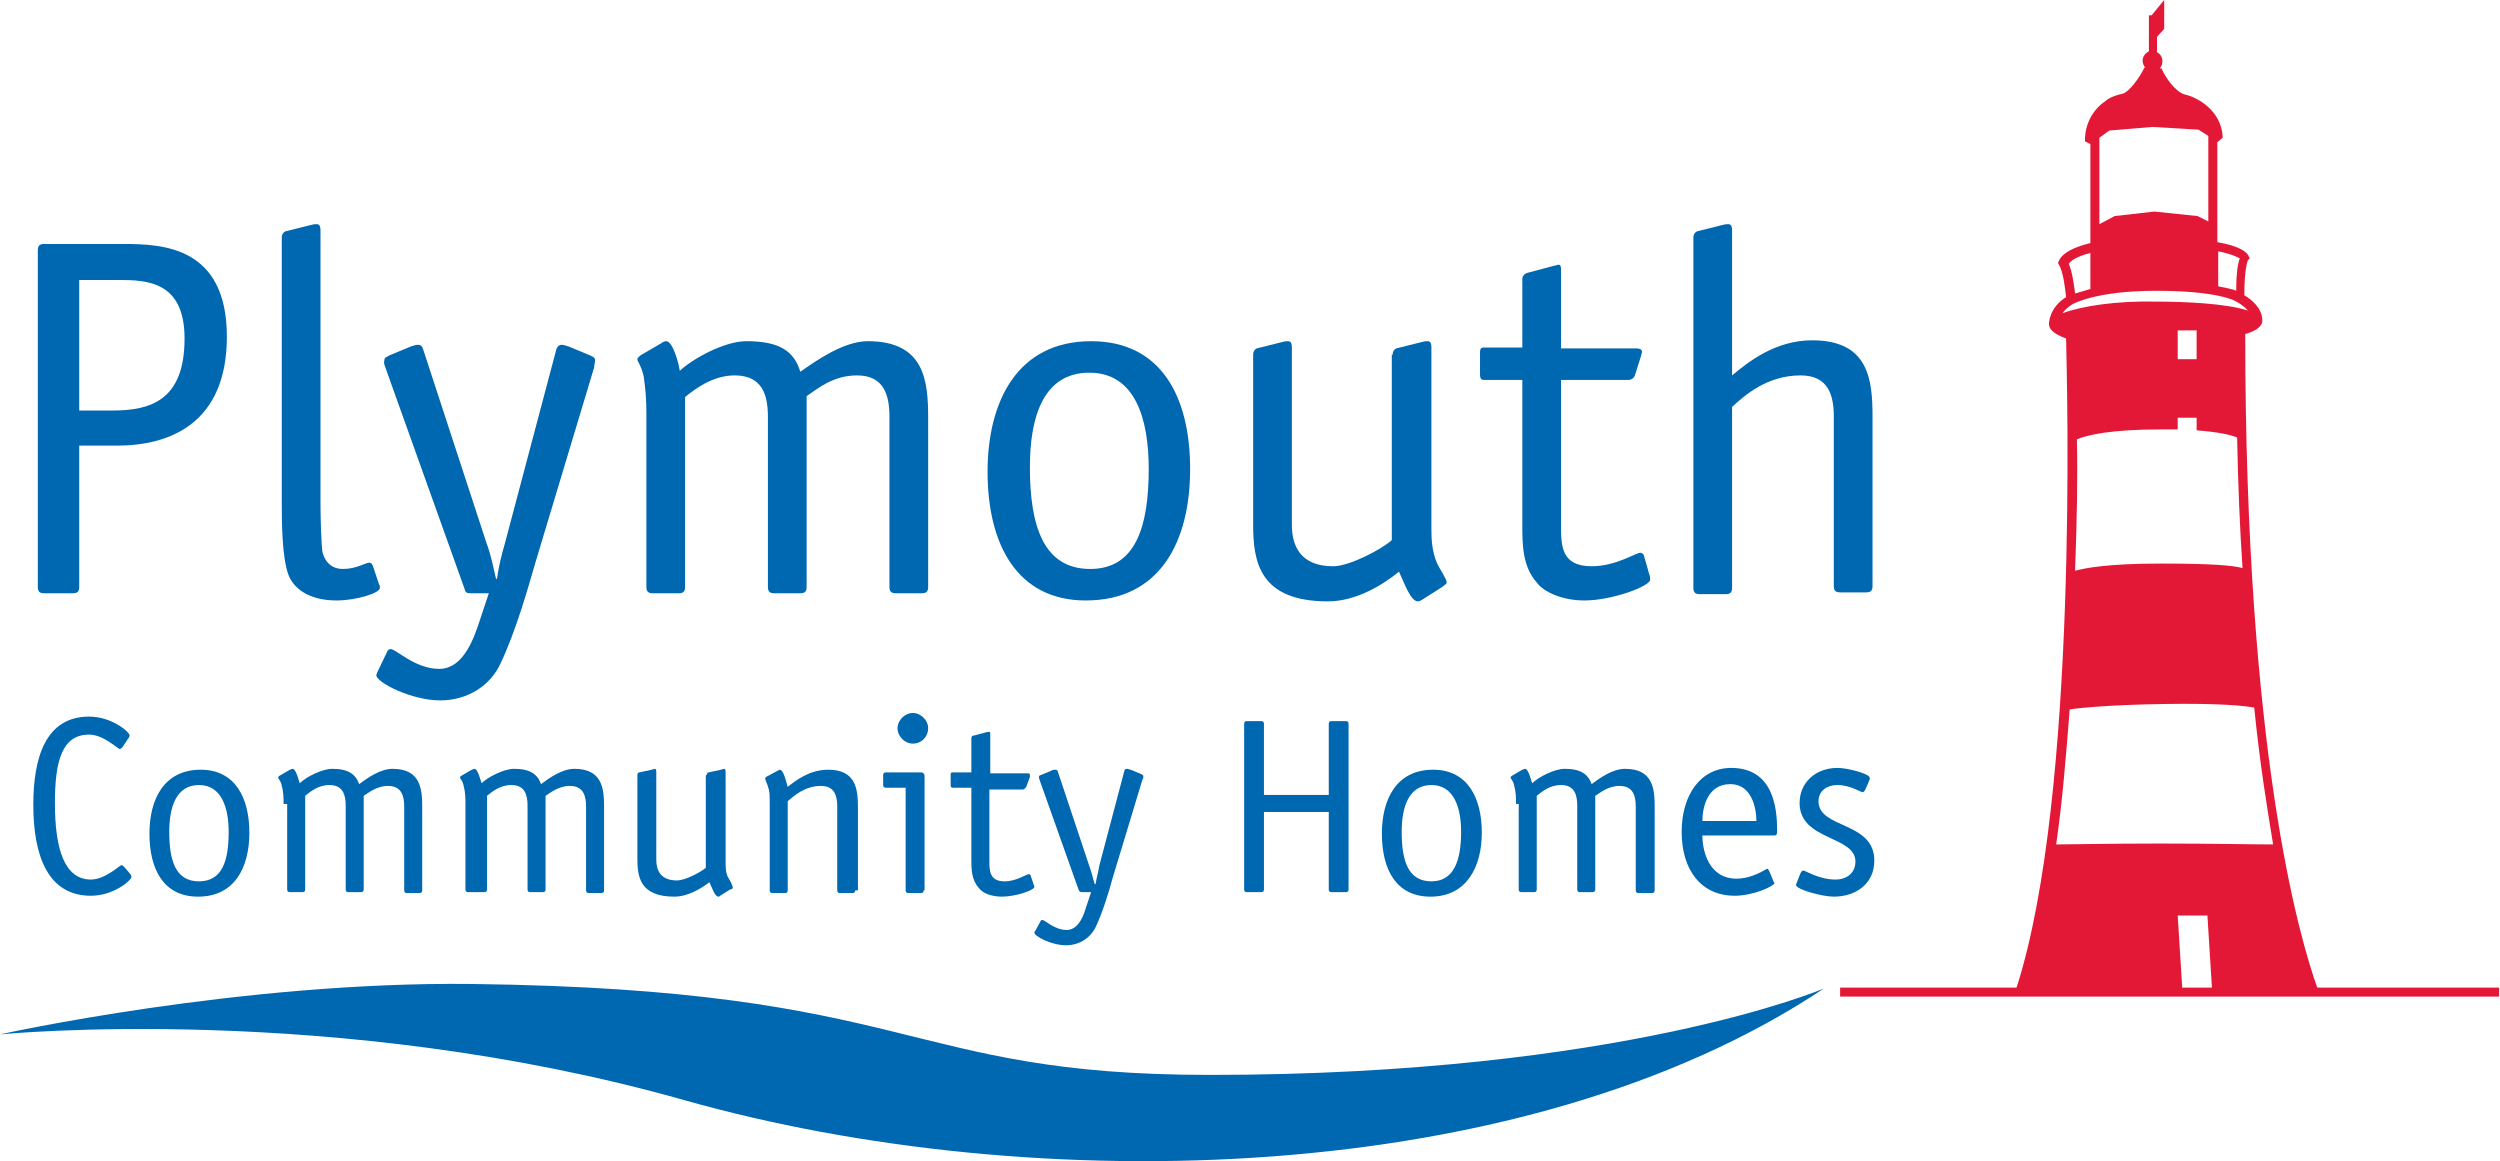
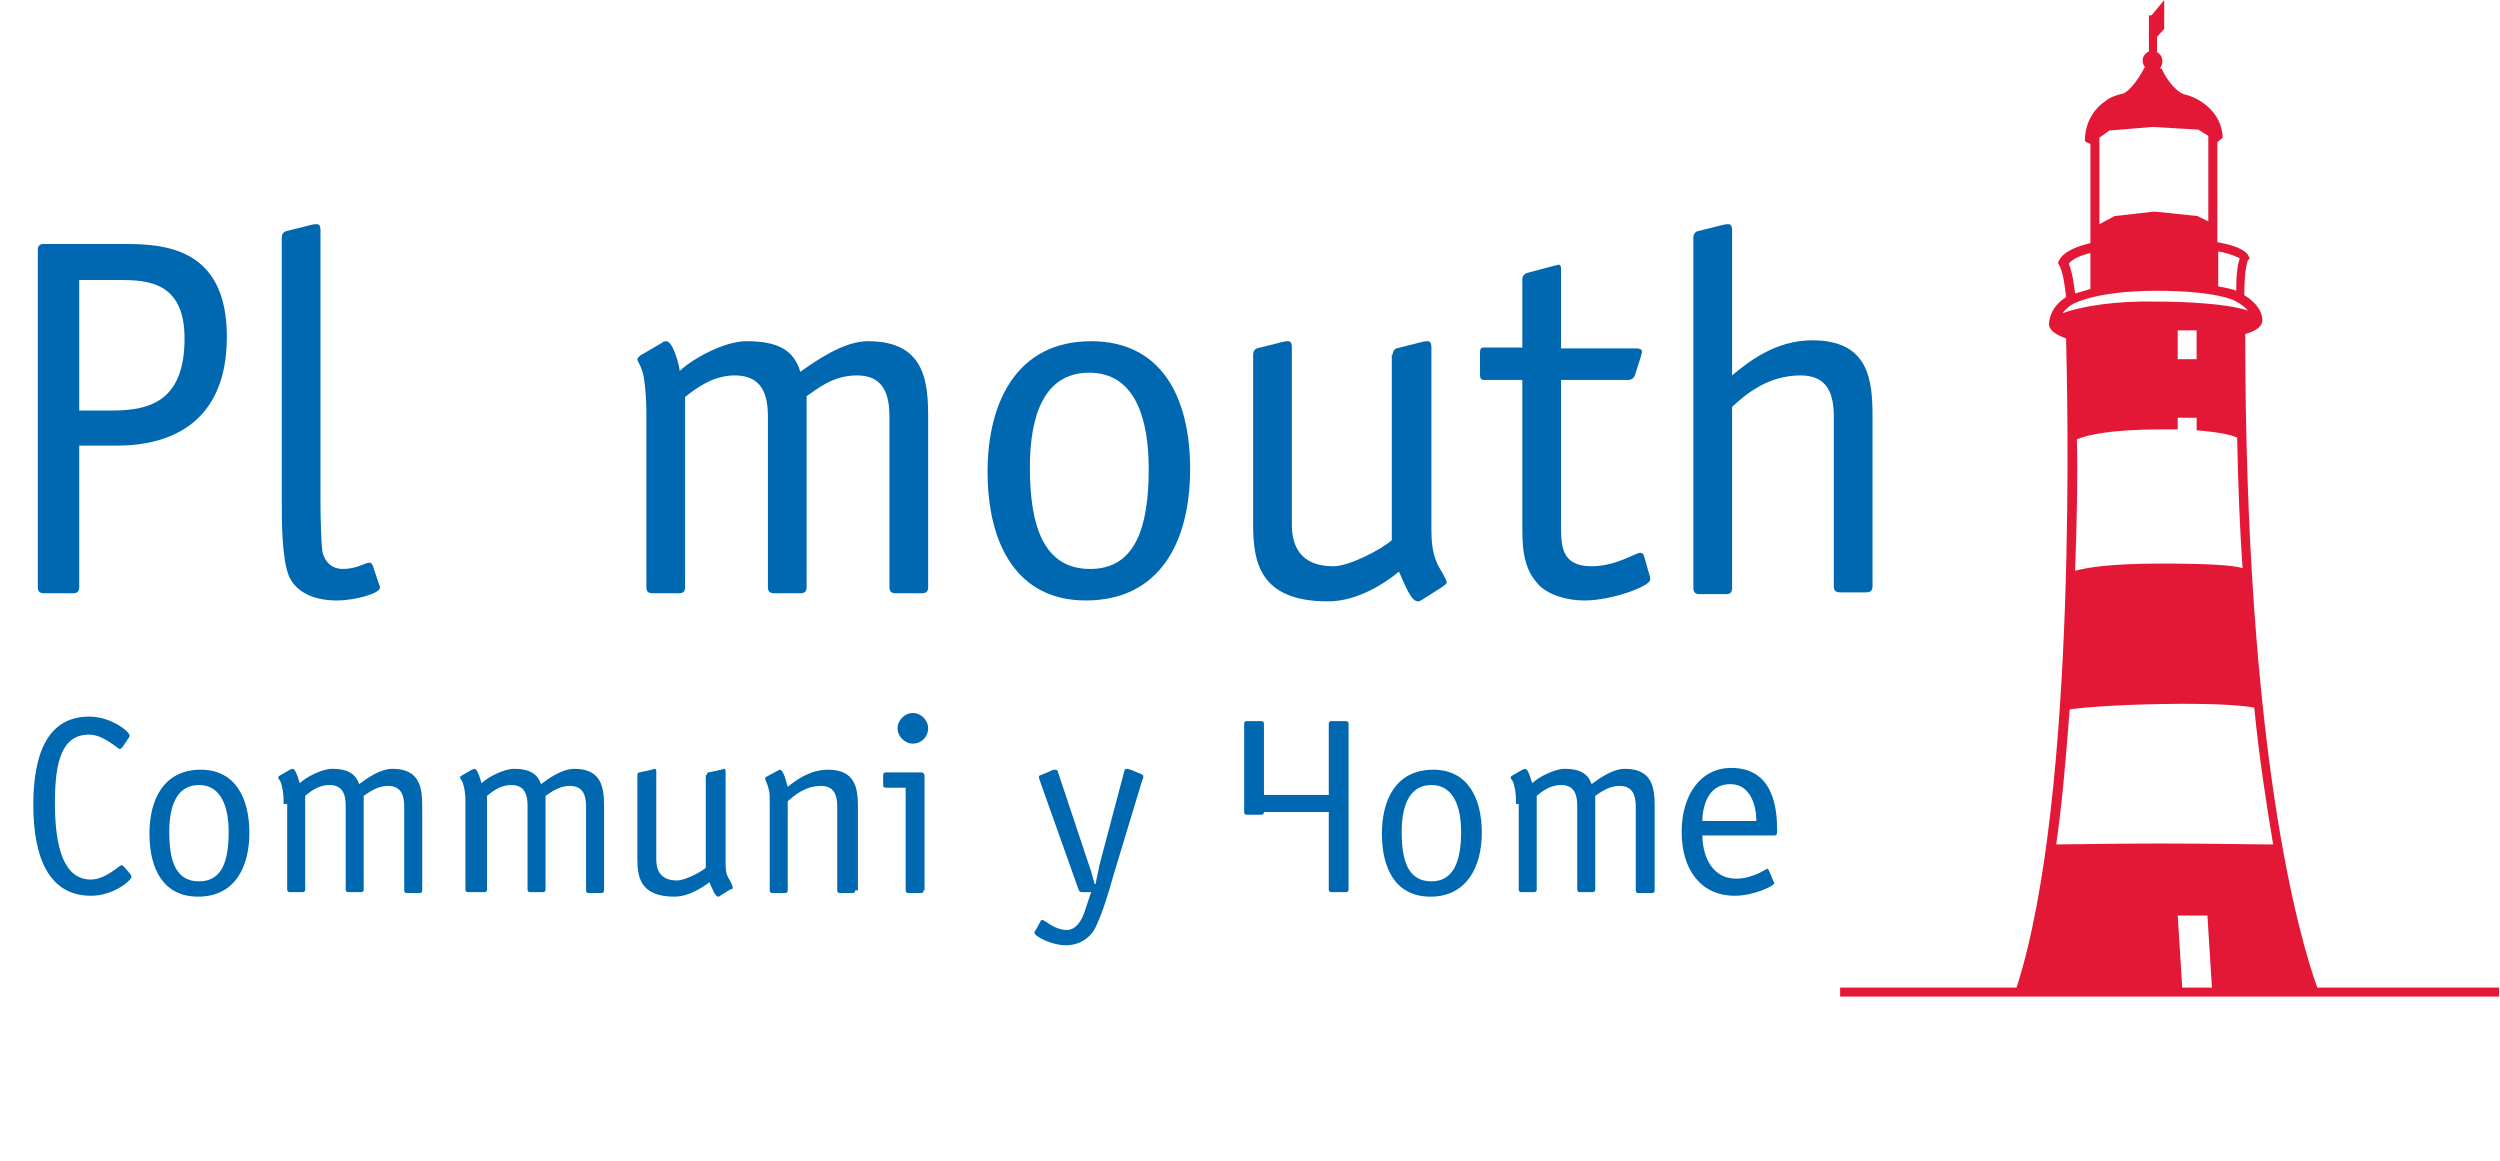
<svg xmlns="http://www.w3.org/2000/svg" version="1.1" id="Layer_1" x="0px" y="0px" viewBox="0 0 277.7 129" style="enable-background:new 0 0 277.7 129;" xml:space="preserve">
  <style type="text/css">
	.st0{fill:#0067B1;}
	.st1{fill:#E31837;}
</style>
  <g>
    <path class="st0" d="M8.8,65.2c0,0.5-0.2,0.7-0.7,0.7H4.9c-0.5,0-0.7-0.2-0.7-0.7V27.8c0-0.5,0.2-0.7,0.7-0.7h8.8   c4.4,0,11.5,0.3,11.5,10.3c0,9.6-6.3,12.1-12.2,12.1H8.8V65.2z M12.5,45.6c4.2,0,8-1.1,8-8c0-6.3-4.1-6.5-7.3-6.5H8.8v14.5H12.5z" />
    <path class="st0" d="M42.1,64.9c0.1,0.1,0.1,0.3,0.1,0.4c0,0.6-2.7,1.4-4.8,1.4c-2.8,0-4.6-1.1-5.3-2.7c-0.8-1.9-0.8-6.2-0.8-8.2   V26.4c0-0.4,0.2-0.6,0.4-0.7l2.8-0.7c0.5-0.1,0.3-0.1,0.7-0.1c0.4,0,0.4,0.5,0.4,0.7v30.3c0,1.8,0.1,4.6,0.2,5.3   c0.1,0.6,0.6,2,2.3,2c1.5,0,2.5-0.7,2.9-0.7c0.3,0,0.3,0.2,0.4,0.3L42.1,64.9z" />
-     <path class="st0" d="M59.5,62.4c-0.9,3.1-2.2,7.7-3.9,11.3c-1.1,2.4-3.6,4.1-6.7,4.1c-3.2,0-7.1-2-7.1-2.8c0-0.1,0.1-0.2,0.1-0.3   l1.1-2.3c0.1-0.2,0.2-0.3,0.4-0.3c0.6,0,2.7,2.2,5.4,2.2c2.1,0,3.4-2.1,4.3-4.8l1.2-3.6h-2c-0.5,0-0.6-0.1-0.7-0.5l-8.8-24.6   c-0.1-0.3-0.2-0.5-0.1-0.8c0-0.3,0.2-0.3,0.5-0.5l2.4-1c0.3-0.1,0.6-0.2,0.8-0.2c0.4,0,0.5,0.2,0.6,0.5L54,60.2   c0.6,1.6,0.8,2.9,1.1,4.1h0.1c0.2-1.4,0.5-2.6,0.9-4l5.7-21.5c0.1-0.3,0.3-0.5,0.6-0.5c0.2,0,0.5,0.1,0.8,0.2l2.4,1   c0.2,0.1,0.5,0.2,0.5,0.5c0,0.3-0.1,0.5-0.1,0.8L59.5,62.4z" />
    <path class="st0" d="M71.8,45.8c0-1.3-0.1-2.7-0.3-4c-0.3-1.3-0.7-1.6-0.7-1.9c0-0.1,0.1-0.2,0.3-0.4l2.4-1.4   c0.1-0.1,0.3-0.2,0.5-0.2c0.8,0,1.5,2.9,1.5,3.3c1.5-1.4,5-3.3,7.4-3.3c3.7,0,5.3,1.1,6,3.4c1.7-1.2,4.8-3.4,7.5-3.4   c6.3,0,6.7,4.4,6.7,8.5v18.8c0,0.5-0.2,0.7-0.7,0.7h-2.9c-0.5,0-0.7-0.2-0.7-0.7V46.3c0-2.4-0.6-4.6-3.6-4.6   c-2.7,0-4.4,1.5-5.6,2.3v21.2c0,0.5-0.2,0.7-0.7,0.7h-2.9c-0.5,0-0.7-0.2-0.7-0.7V46.3c0-2.4-0.6-4.6-3.7-4.6   c-2.5,0-4.5,1.6-5.5,2.4v21.1c0,0.5-0.2,0.7-0.7,0.7h-2.9c-0.5,0-0.7-0.2-0.7-0.7V45.8z" />
    <path class="st0" d="M120.6,66.7c-7.6,0-10.9-6.2-10.9-14.3c0-7.8,3.3-14.5,11.5-14.5c7.8,0,11,6.2,11,14.2   C132.2,60.1,128.9,66.7,120.6,66.7z M127.6,52.1c0-5.6-1.5-10.7-6.6-10.7c-5.1,0-6.6,4.9-6.6,10.5c0,6.5,1.5,11.3,6.7,11.3   C126.1,63.2,127.6,58.6,127.6,52.1z" />
    <path class="st0" d="M154.7,39.4c0-0.4,0.2-0.6,0.4-0.7l2.8-0.7c0.5-0.1,0.3-0.1,0.7-0.1c0.4,0,0.4,0.5,0.4,0.7v20.2   c0,1.3,0.1,2.5,0.6,3.7c0.3,0.7,1.1,1.8,1.1,2.2c0,0.2-0.3,0.3-0.5,0.5l-2.2,1.4c-0.2,0.1-0.3,0.2-0.5,0.2c-0.8,0-1.5-2-2.1-3.3   c-1.6,1.3-4.6,3.3-7.9,3.3c-7.6,0-8.3-4.4-8.3-8.5V39.4c0-0.4,0.2-0.6,0.4-0.7l2.8-0.7c0.5-0.1,0.3-0.1,0.7-0.1   c0.4,0,0.4,0.5,0.4,0.7v19.7c0,2.4,1,4.6,4.6,4.6c1.8,0,5.4-1.9,6.5-2.9V39.4z" />
    <path class="st0" d="M183.2,63.8c0.1,0.2,0.1,0.4,0.1,0.6c0,0.7-4.2,2.3-7.3,2.3c-2.4,0-4.5-0.9-5.3-2c-1.6-1.8-1.6-4.3-1.6-6.4   V42.2h-4.3c-0.4,0-0.4-0.4-0.4-0.7v-2.2c0-0.4,0-0.7,0.4-0.7h4.3V31c0-0.3,0.2-0.6,0.6-0.7l3-0.8c0.2,0,0.3-0.1,0.4-0.1   c0.3,0,0.3,0.3,0.3,0.6v8.7h8.4c0.3,0,0.6,0.1,0.6,0.4c0,0.1-0.1,0.2-0.1,0.4l-0.7,2.2c-0.1,0.3-0.4,0.5-0.7,0.5h-7.5v16.1   c0,2.3,0,4.6,3.4,4.6c2.7,0,4.9-1.5,5.4-1.5c0.2,0,0.4,0.2,0.4,0.3L183.2,63.8z" />
    <path class="st0" d="M188.1,26.4c0-0.4,0.2-0.6,0.4-0.7l2.8-0.7c0.5-0.1,0.3-0.1,0.7-0.1c0.4,0,0.4,0.5,0.4,0.7v16.1   c1.8-1.5,4.8-3.9,8.9-3.9c6.3,0,6.7,4.4,6.7,8.5v18.8c0,0.5-0.2,0.7-0.7,0.7h-2.9c-0.5,0-0.7-0.2-0.7-0.7V46.3   c0-2.4-0.6-4.6-3.7-4.6c-3.7,0-6.2,2.2-7.6,3.5v20.1c0,0.5-0.2,0.7-0.7,0.7h-2.9c-0.5,0-0.7-0.2-0.7-0.7V26.4z" />
    <path class="st0" d="M14.4,97c0.1,0.1,0.2,0.3,0.2,0.4c0,0.4-2,2.1-4.5,2.1c-4.7,0-6.4-4.3-6.4-10.1c0-5.3,1.4-9.8,6.2-9.8   c2.5,0,4.5,1.7,4.5,2.1c0,0.1-0.1,0.3-0.2,0.4L13.6,83c-0.1,0.1-0.2,0.2-0.3,0.2c-0.2,0-1.8-1.6-3.4-1.6c-3,0-3.8,2.9-3.8,7.6   c0,5.2,1.1,8.5,4,8.5c1.6,0,3.2-1.6,3.4-1.6c0.1,0,0.2,0.1,0.3,0.2L14.4,97z" />
    <path class="st0" d="M22,99.6c-3.8,0-5.4-3-5.4-7c0-3.8,1.6-7.1,5.7-7.1c3.8,0,5.4,3.1,5.4,7C27.7,96.3,26.1,99.6,22,99.6z    M25.4,92.4c0-2.7-0.8-5.2-3.3-5.2c-2.5,0-3.3,2.4-3.3,5.2c0,3.2,0.7,5.5,3.3,5.5C24.7,97.9,25.4,95.6,25.4,92.4z" />
    <path class="st0" d="M31.5,89.3c0-0.6,0-1.3-0.2-2c-0.1-0.6-0.4-0.8-0.4-0.9c0-0.1,0-0.1,0.1-0.2l1.2-0.7c0.1,0,0.2-0.1,0.3-0.1   c0.4,0,0.7,1.4,0.8,1.6c0.7-0.7,2.5-1.6,3.6-1.6c1.8,0,2.6,0.6,3,1.7c0.8-0.6,2.3-1.7,3.7-1.7c3.1,0,3.3,2.2,3.3,4.2v9.3   c0,0.2-0.1,0.3-0.3,0.3h-1.4c-0.2,0-0.3-0.1-0.3-0.3v-9.3c0-1.2-0.3-2.3-1.8-2.3c-1.3,0-2.2,0.8-2.7,1.1v10.4   c0,0.2-0.1,0.3-0.3,0.3h-1.4c-0.2,0-0.3-0.1-0.3-0.3v-9.3c0-1.2-0.3-2.3-1.8-2.3c-1.3,0-2.2,0.8-2.7,1.2v10.4   c0,0.2-0.1,0.3-0.3,0.3h-1.4c-0.2,0-0.3-0.1-0.3-0.3V89.3z" />
    <path class="st0" d="M51.7,89.3c0-0.6,0-1.3-0.2-2c-0.1-0.6-0.4-0.8-0.4-0.9c0-0.1,0-0.1,0.1-0.2l1.2-0.7c0.1,0,0.2-0.1,0.3-0.1   c0.4,0,0.7,1.4,0.8,1.6c0.7-0.7,2.5-1.6,3.6-1.6c1.8,0,2.6,0.6,3,1.7c0.8-0.6,2.3-1.7,3.7-1.7c3.1,0,3.3,2.2,3.3,4.2v9.3   c0,0.2-0.1,0.3-0.3,0.3h-1.4c-0.2,0-0.3-0.1-0.3-0.3v-9.3c0-1.2-0.3-2.3-1.8-2.3c-1.3,0-2.2,0.8-2.7,1.1v10.4   c0,0.2-0.1,0.3-0.3,0.3h-1.4c-0.2,0-0.3-0.1-0.3-0.3v-9.3c0-1.2-0.3-2.3-1.8-2.3c-1.3,0-2.2,0.8-2.7,1.2v10.4   c0,0.2-0.1,0.3-0.3,0.3H52c-0.2,0-0.3-0.1-0.3-0.3V89.3z" />
    <path class="st0" d="M78.5,86.1c0-0.2,0.1-0.3,0.2-0.3l1.4-0.3c0.2-0.1,0.1,0,0.3-0.1c0.2,0,0.2,0.2,0.2,0.4v9.9   c0,0.6,0,1.3,0.3,1.8c0.2,0.3,0.5,0.9,0.5,1.1c0,0.1-0.1,0.2-0.3,0.2l-1.1,0.7c-0.1,0.1-0.2,0.1-0.2,0.1c-0.4,0-0.7-1-1-1.6   c-0.8,0.6-2.3,1.6-3.9,1.6c-3.8,0-4.1-2.2-4.1-4.2v-9.3c0-0.2,0.1-0.3,0.2-0.3l1.4-0.3c0.2-0.1,0.1,0,0.3-0.1   c0.2,0,0.2,0.2,0.2,0.4v9.7c0,1.2,0.5,2.3,2.3,2.3c0.9,0,2.6-0.9,3.2-1.4V86.1z" />
    <path class="st0" d="M95,98.9c0,0.2-0.1,0.3-0.3,0.3h-1.4c-0.2,0-0.3-0.1-0.3-0.3v-9.3c0-1.2-0.3-2.3-1.8-2.3c-1.8,0-3,1.1-3.7,1.7   v9.9c0,0.2-0.1,0.3-0.3,0.3h-1.4c-0.2,0-0.3-0.1-0.3-0.3v-9.6c0-0.9,0-1.2-0.1-1.6c-0.2-0.8-0.4-1-0.4-1.2c0-0.1,0-0.1,0.1-0.2   l1.3-0.7c0.1,0,0.1-0.1,0.2-0.1c0.5,0,0.8,1.7,0.9,1.9c0.9-0.7,2.4-1.9,4.5-1.9c3.1,0,3.3,2.2,3.3,4.2V98.9z" />
    <path class="st0" d="M102.6,98.9c0,0.2-0.1,0.3-0.3,0.3h-1.4c-0.2,0-0.3-0.1-0.3-0.3V87.5h-2.2c-0.2,0-0.3-0.1-0.3-0.3v-1.1   c0-0.2,0.1-0.3,0.3-0.3h3.9c0.3,0,0.4,0.2,0.4,0.4V98.9z M101.4,82.6c-0.9,0-1.7-0.8-1.7-1.7c0-0.9,0.8-1.7,1.7-1.7   c0.9,0,1.7,0.8,1.7,1.7C103.1,81.8,102.4,82.6,101.4,82.6z" />
-     <path class="st0" d="M114.8,98.2c0,0.1,0.1,0.2,0.1,0.3c0,0.4-2.1,1.1-3.6,1.1c-1.2,0-2.2-0.4-2.6-1c-0.8-0.9-0.8-2.1-0.8-3.2v-7.9   h-2.1c-0.2,0-0.2-0.2-0.2-0.3v-1.1c0-0.2,0-0.3,0.2-0.3h2.1V82c0-0.2,0.1-0.3,0.3-0.3l1.5-0.4c0.1,0,0.1,0,0.2,0   c0.1,0,0.1,0.1,0.1,0.3v4.3h4.1c0.2,0,0.3,0,0.3,0.2c0,0.1,0,0.1,0,0.2l-0.4,1.1c-0.1,0.1-0.2,0.3-0.4,0.3h-3.7v7.9   c0,1.1,0,2.3,1.7,2.3c1.3,0,2.4-0.8,2.7-0.8c0.1,0,0.2,0.1,0.2,0.2L114.8,98.2z" />
    <path class="st0" d="M123.6,97.5c-0.4,1.5-1.1,3.8-1.9,5.5c-0.6,1.2-1.8,2-3.3,2c-1.6,0-3.5-1-3.5-1.4c0-0.1,0-0.1,0.1-0.2l0.6-1.1   c0-0.1,0.1-0.1,0.2-0.1c0.3,0,1.3,1.1,2.7,1.1c1,0,1.7-1,2.1-2.4l0.6-1.8h-1c-0.3,0-0.3-0.1-0.4-0.3l-4.3-12.1   c0-0.1-0.1-0.2-0.1-0.4c0-0.1,0.1-0.2,0.2-0.2l1.2-0.5c0.1-0.1,0.3-0.1,0.4-0.1c0.2,0,0.3,0.1,0.3,0.2l3.5,10.5   c0.3,0.8,0.4,1.4,0.6,2h0.1c0.1-0.7,0.3-1.3,0.4-2l2.8-10.6c0-0.1,0.1-0.2,0.3-0.2c0.1,0,0.3,0.1,0.4,0.1l1.2,0.5   c0.1,0.1,0.2,0.1,0.2,0.2c0,0.2,0,0.3-0.1,0.4L123.6,97.5z" />
-     <path class="st0" d="M140.4,90.2v8.6c0,0.2-0.1,0.3-0.3,0.3h-1.6c-0.2,0-0.3-0.1-0.3-0.3V80.4c0-0.2,0.1-0.3,0.3-0.3h1.6   c0.2,0,0.3,0.1,0.3,0.3v7.9h7.2v-7.9c0-0.2,0.1-0.3,0.3-0.3h1.6c0.2,0,0.3,0.1,0.3,0.3v18.4c0,0.2-0.1,0.3-0.3,0.3h-1.6   c-0.2,0-0.3-0.1-0.3-0.3v-8.6H140.4z" />
+     <path class="st0" d="M140.4,90.2c0,0.2-0.1,0.3-0.3,0.3h-1.6c-0.2,0-0.3-0.1-0.3-0.3V80.4c0-0.2,0.1-0.3,0.3-0.3h1.6   c0.2,0,0.3,0.1,0.3,0.3v7.9h7.2v-7.9c0-0.2,0.1-0.3,0.3-0.3h1.6c0.2,0,0.3,0.1,0.3,0.3v18.4c0,0.2-0.1,0.3-0.3,0.3h-1.6   c-0.2,0-0.3-0.1-0.3-0.3v-8.6H140.4z" />
    <path class="st0" d="M158.9,99.6c-3.8,0-5.4-3-5.4-7c0-3.8,1.6-7.1,5.7-7.1c3.8,0,5.4,3.1,5.4,7C164.6,96.3,162.9,99.6,158.9,99.6z    M162.3,92.4c0-2.7-0.8-5.2-3.3-5.2c-2.5,0-3.3,2.4-3.3,5.2c0,3.2,0.7,5.5,3.3,5.5C161.5,97.9,162.3,95.6,162.3,92.4z" />
    <path class="st0" d="M168.4,89.3c0-0.6,0-1.3-0.2-2c-0.1-0.6-0.4-0.8-0.4-0.9c0-0.1,0-0.1,0.1-0.2l1.2-0.7c0.1,0,0.2-0.1,0.3-0.1   c0.4,0,0.7,1.4,0.8,1.6c0.7-0.7,2.5-1.6,3.6-1.6c1.8,0,2.6,0.6,3,1.7c0.8-0.6,2.3-1.7,3.7-1.7c3.1,0,3.3,2.2,3.3,4.2v9.3   c0,0.2-0.1,0.3-0.3,0.3H182c-0.2,0-0.3-0.1-0.3-0.3v-9.3c0-1.2-0.3-2.3-1.8-2.3c-1.3,0-2.2,0.8-2.7,1.1v10.4c0,0.2-0.1,0.3-0.3,0.3   h-1.4c-0.2,0-0.3-0.1-0.3-0.3v-9.3c0-1.2-0.3-2.3-1.8-2.3c-1.3,0-2.2,0.8-2.7,1.2v10.4c0,0.2-0.1,0.3-0.3,0.3h-1.4   c-0.2,0-0.3-0.1-0.3-0.3V89.3z" />
    <path class="st0" d="M197,97.9c0,0.1,0.1,0.1,0.1,0.2c0,0.3-2.3,1.4-4.4,1.4c-3.7,0-5.9-2.8-5.9-7.1c0-4.1,2.1-7.1,5.5-7.1   c4.7,0,5.1,4.5,5.1,6.9c0,0.4,0,0.6-0.3,0.6h-8c0,1.7,0.7,4.8,3.8,4.8c1.8,0,3.3-1.1,3.4-1.1c0.1,0,0.1,0.1,0.2,0.2L197,97.9z    M195.1,91.2c0-1.4-0.5-4.1-2.9-4.1c-2.6,0-3.1,2.7-3.1,4.1H195.1z" />
-     <path class="st0" d="M207.2,87.7c-0.1,0.2-0.2,0.3-0.3,0.3c-0.2,0-1.4-0.8-2.8-0.8c-1.1,0-2.1,0.6-2.1,1.8c0,3.1,6.2,2.2,6.2,6.6   c0,2.6-2.1,4-4.5,4c-1.3,0-4.2-0.8-4.2-1.3c0-0.1,0.1-0.2,0.1-0.3L200,97c0.1-0.2,0.2-0.3,0.3-0.3c0.3,0,1.7,1,3.6,1   c1.2,0,2.2-0.7,2.2-2c0-2.9-6.2-2.3-6.2-6.5c0-2.3,1.8-3.9,4.2-3.9c0.9,0,2.6,0.4,3.3,0.8c0.2,0.1,0.3,0.2,0.3,0.4   c0,0.1-0.1,0.2-0.1,0.3L207.2,87.7z" />
-     <path class="st0" d="M202.6,109.8c0,0-22.4,9.6-68.2,9.6c-34.3,0-32.4-9.5-82-10.1C26.6,109,0,114.9,0,114.9s37.1-3.7,76,7.3   C114.9,133.2,169.3,132,202.6,109.8z" />
    <path class="st1" d="M257.4,109.7c-2-5.6-8-26.2-8-72.6c0.8-0.2,1.9-0.7,1.9-1.5c0-1.4-1.3-2.4-2-2.8c0-3.1,0.4-3.9,0.4-3.9   l0.2-0.2l-0.1-0.2c-0.1-0.3-0.6-1.1-3.5-1.6V15.8l0.6-0.5c-0.1-3-2.8-4.5-4.2-4.8c-1.1-0.3-2.2-2-2.5-2.7l-0.1-0.2l-0.2,0   c0.2-0.2,0.3-0.5,0.3-0.8c0-0.4-0.2-0.8-0.6-1V4.1l0.8-0.9V0L239,1.7v0h-0.3v4c-0.4,0.2-0.7,0.6-0.7,1c0,0.3,0.1,0.6,0.3,0.8   l-0.1,0l-0.1,0.2c-0.5,1-1.6,2.5-2.3,2.7c-1.4,0.3-1.9,0.8-1.9,0.8c-2.5,1.7-2.3,4.4-2.3,4.5l0.6,0.3v11c-2.9,0.7-3.4,1.7-3.5,2   l-0.1,0.2l0.1,0.2c0.5,0.8,0.7,2.7,0.8,3.6c-1.9,1.2-1.9,2.9-1.9,3c0,0.8,1.1,1.3,1.9,1.6c0.1,4.6,1.4,50.7-5.5,72.1h-19.6v1h73.2   v-1H257.4z M246.3,27.9c1.6,0.3,2.3,0.7,2.5,0.8c-0.2,0.5-0.4,1.5-0.4,3.6c-0.4-0.2-1.1-0.3-2-0.5V27.9z M233.2,15.3l1.1-0.8   l4.8-0.4l5.1,0.3l1.1,0.7v9.5l-1.2-0.6l-4.8-0.5l-4.4,0.5l-1.7,0.9V15.3z M232.2,28.1v4c-0.7,0.2-1.3,0.4-1.7,0.5   c-0.1-0.8-0.3-2.4-0.7-3.3C230,29,230.6,28.5,232.2,28.1z M229.1,34.8c0.2-0.3,0.6-0.7,1.1-1c0,0,2.5-1.5,9.3-1.5   c6.8,0,8.8,1.1,8.9,1.2c0,0,0.8,0.4,1.3,1c-2.4-0.8-7.1-1-10.2-1C235.1,33.4,231.2,34,229.1,34.8z M230.7,48.8   c1.2-0.5,3.8-1.1,9.3-1.1c0.7,0,1.3,0,1.9,0v-1.3h2.1v1.4c2.5,0.2,3.8,0.5,4.5,0.8c0.1,5.2,0.3,10.1,0.6,14.5   c-1.1-0.3-3.5-0.5-9.1-0.5c-5.9,0-8.4,0.5-9.5,0.8C230.7,58,230.8,53,230.7,48.8z M241.9,39.9v-3.2h2.1v3.2H241.9z M242.4,109.7   l-0.5-8h3.3l0.5,8H242.4z M240,93.7c-5.8,0-9.8,0.1-11.6,0.1c0.7-4.8,1.1-9.9,1.5-15c1.4-0.2,4.6-0.5,10.4-0.6   c6.3-0.1,9,0.2,10.1,0.4c0.6,6,1.4,11,2.1,15.2C250.2,93.8,245.7,93.7,240,93.7z" />
  </g>
</svg>